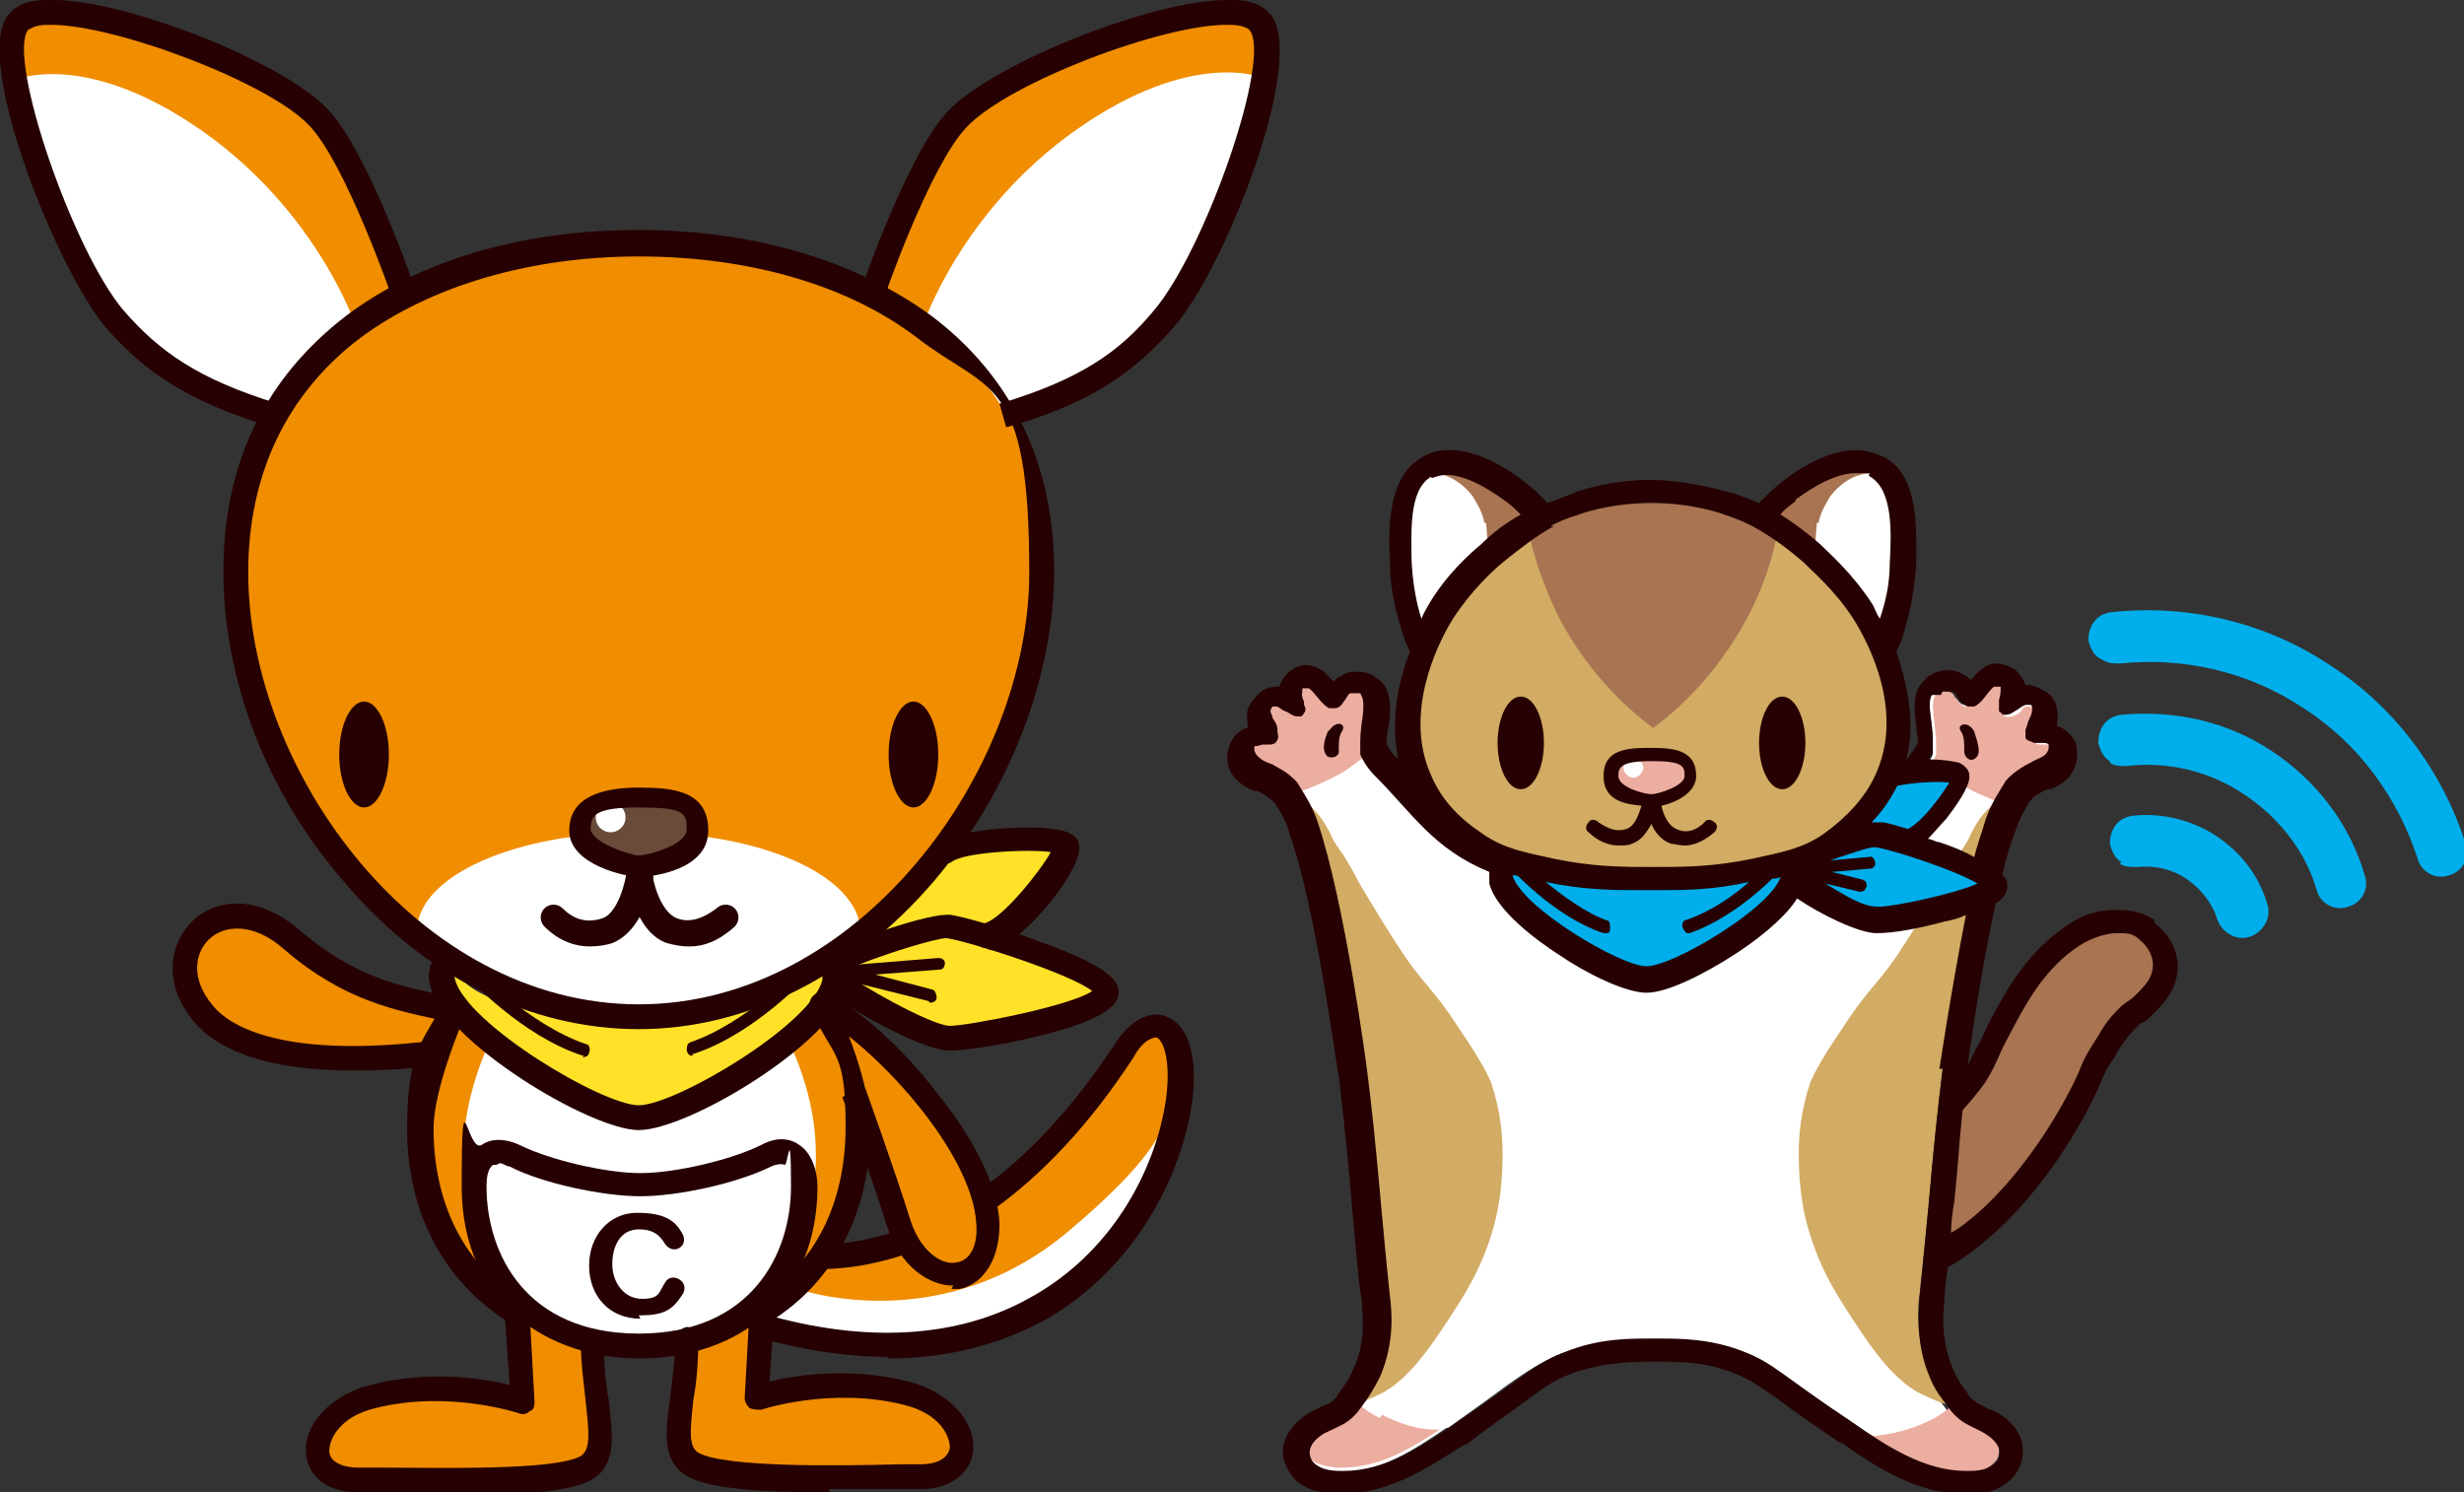
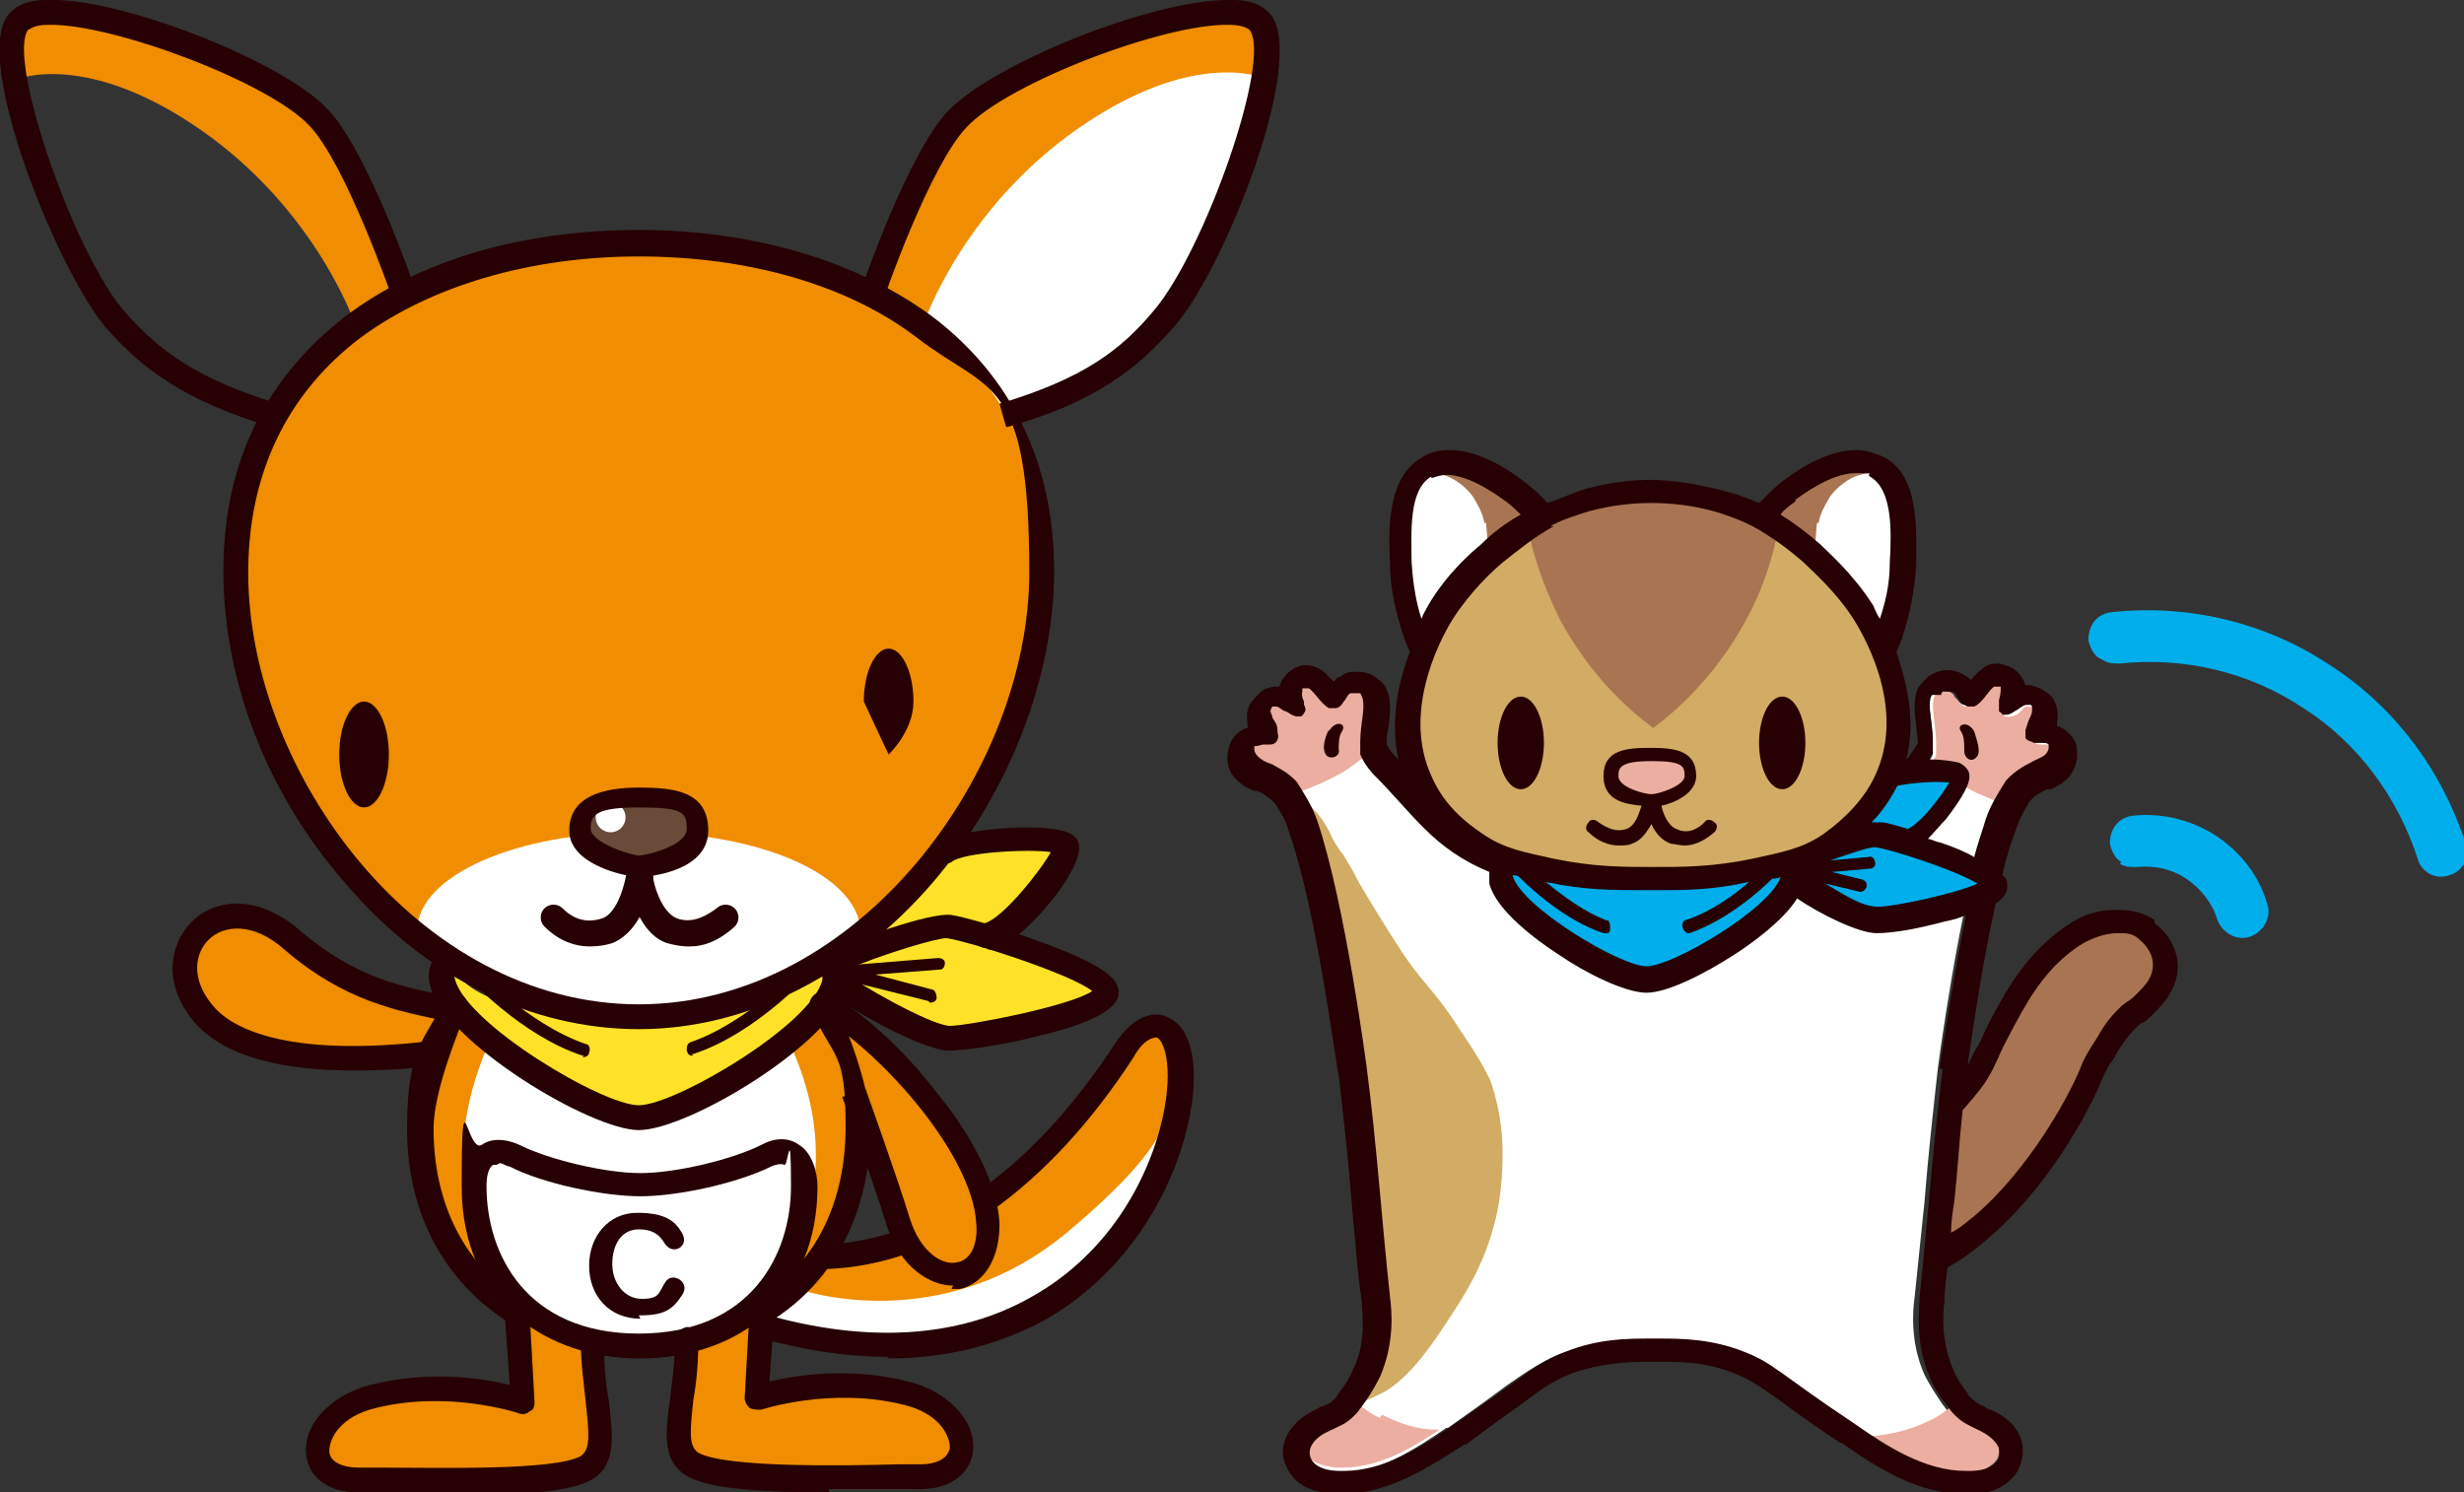
<svg xmlns="http://www.w3.org/2000/svg" viewBox="0 0 148.9 90.2">
  <rect x="0" y="0" width="148.9" height="90.2" fill="#333333" stroke="none" />
  <g id="header">
    <g id="character">
      <g>
        <g>
          <g>
            <path d="m126.9,39.8c-.4-.2-.6-.7-.7-1.1,0-.9.5-1.6,1.4-1.7,4.6-.5,9.3.6,13.2,3.2,3.9,2.5,6.8,6.4,8.2,10.8.3.8-.2,1.7-1,1.9-.8.3-1.7-.2-1.9-1-1.2-3.7-3.6-7-6.9-9.1-3.3-2.2-7.2-3.1-11.1-2.7-.4,0-.7,0-1-.2Z" fill="#00aeeb" />
-             <path d="m127.5,46c-.4-.2-.6-.7-.7-1.1,0-.9.5-1.6,1.4-1.7,3.2-.3,6.4.4,9.1,2.2s4.7,4.4,5.6,7.5c.3.8-.2,1.7-1,1.9-.8.3-1.7-.2-1.9-1-.7-2.4-2.3-4.4-4.4-5.8-2.1-1.4-4.6-2-7.1-1.7-.4,0-.7,0-1-.2Z" fill="#00aeeb" />
            <path d="m128.2,52.1c-.4-.2-.6-.7-.7-1.1,0-.9.5-1.6,1.4-1.7,1.8-.2,3.6.3,5,1.2,1.5,1,2.6,2.4,3.1,4.1.3.8-.2,1.7-1,2-.8.3-1.7-.2-2-1-.3-1-1-1.9-1.9-2.5s-1.9-.8-3-.7c-.4,0-.7,0-1-.2Z" fill="#00aeeb" />
          </g>
          <g>
            <g>
              <g>
                <g>
                  <path d="m124.3,45.3c0-.1-.1-.2-.1-.3-.1-.1-.3-.1-.6-.2-.2,0-.2,0-.3,0,0,0,0,0-.1,0,0,0-.3,0-.4-.2,0-.1,0-.2,0-.4,0-.2,0-.4.2-.7h0c0-.3.1-.4,0-.6,0-.1-.1-.2-.2-.3,0,0-.2-.1-.3-.1-.2,0-.3,0-.5.2,0,0-.1.1-.2.2-.1,0-.5.3-.7.2,0,0,0,0-.1-.1-.1-.1,0-.4,0-.4,0,0,0-.1,0-.2h0c.2-.5.1-.8.1-.8,0,0,0-.1-.1-.2-.1,0-.2-.1-.3-.1-.1,0-.2,0-.4.1-.2.1-.3.3-.5.5-.2.3-.4.5-.7.7,0,0-.2,0-.4,0-.2,0-.3-.2-.5-.3,0,0-.1-.1-.2-.2,0-.1-.1-.2-.3-.3-.1,0-.2-.1-.4,0-.1,0-.3,0-.4.1,0,0-.1,0-.2.2-.2.4,0,1.5,0,1.6,0,.1.1.7.1,1.2,0,0,0,.2,0,.4,0,0,0,.1,0,.3-.3.7-.8,1.1-.8,1.1-.6.6-1.1,1.2-1.7,1.7-1.5,1.7-2.9,3.1-5.4,4.2-.8.3-1.6.5-2.1.7h0c-2.2.6-4.5.8-6.8.7,0,0,0,0,0,0h-.6s0,0,0,0c-2.3,0-4.6-.2-6.8-.7h0c-.5-.2-1.3-.4-2.1-.7-2.5-1-3.9-2.5-5.4-4.2-.5-.6-1-1.1-1.7-1.7,0,0-.4-.4-.8-1.1,0-.1,0-.3,0-.3,0-.2,0-.4,0-.4,0-.4.1-1.1.1-1.2,0-.1.2-1.1,0-1.6,0-.1-.2-.2-.2-.2-.1,0-.2-.1-.4-.1-.1,0-.2,0-.4,0-.2,0-.2.2-.3.3,0,0,0,.1-.2.2-.1.2-.3.3-.5.3-.1,0-.3,0-.4,0-.3-.1-.5-.4-.7-.7-.1-.2-.3-.4-.5-.5-.1,0-.2-.1-.4-.1,0,0-.2,0-.3.1,0,0-.1.2-.1.2,0,0,0,.3.1.8h0c0,0,0,.2,0,.2,0,0,0,.3,0,.4,0,0-.1,0-.1.1-.2,0-.6-.1-.7-.2,0,0-.2-.1-.2-.2-.1-.1-.3-.2-.4-.2h0c-.1,0-.2,0-.3.1,0,0-.2.1-.2.3,0,.2,0,.3,0,.5h0c.2.4.2.6.2.8,0,.2,0,.3,0,.4,0,.1-.3.2-.4.2,0,0,0,0-.1,0,0,0-.1,0-.3,0-.3,0-.4,0-.6.2,0,0-.1.1-.1.3,0,0,0,.3.2.5.2.2.4.3.7.4,0,0,.2,0,.2.1h0c.6.3,1.1.6,1.4,1,.1.2.2.3.3.5,0,0,.6.9.9,1.8,1.7,4.9,3,14.9,3,15,.3,2.6.6,5.4.8,8,.2,1.9.3,3.9.6,5.8,0,.7.3,2.6-.6,4.7-.3.6-.6,1.2-1.1,1.8,0,0-.2.3-.4.5-.4.4-.7.5-1.2.8-.1,0-.2.1-.4.2-.5.2-1,.7-1.2,1.2,0,.3,0,.5.2.8.4.5,1.1.6,1.7.7h.2c0,0,.2,0,.2,0,2.5,0,4.8-1.5,6.7-2.8h.1c1.7-1.2,2.8-2,3.6-2.6,1.3-.9,1.9-1.3,3-1.8,2.1-.8,4-.8,5.1-.8.2,0,.4,0,.6,0,1,0,3,0,5.1.8,1.1.4,1.7.8,3,1.8.8.6,1.9,1.4,3.6,2.5h.1c2.1,1.5,4.4,3,7,2.9h.1c.6,0,1.3-.2,1.7-.7.2-.3.2-.5.2-.8-.1-.5-.7-.9-1.2-1.2-.1,0-.3-.1-.4-.2-.5-.2-.8-.4-1.2-.8-.2-.2-.3-.4-.4-.5-.4-.6-.8-1.2-1.1-1.8-.9-2-.7-4-.6-4.7.2-1.9.4-3.9.6-5.8.2-2.6.5-5.3.8-8,0,0,1.3-10,3-15,.3-.9.9-1.7.9-1.8.1-.2.2-.3.3-.5.3-.4.8-.8,1.4-1h0c0,0,.2,0,.2-.1.2-.1.5-.2.7-.4.2-.2.2-.4.2-.5Z" fill="#fff" />
                  <g>
                    <path d="m82.6,45.4c0-.1,0-.2,0-.3h0s0,0,0,0c0-.2,0-.3,0-.4,0-.4.1-1,.1-1.2,0,0,.2-1.1,0-1.6,0-.1-.2-.2-.2-.2,0,0-.2-.1-.4-.1-.1,0-.2,0-.3,0-.2,0-.2.2-.3.3,0,0,0,.1-.2.2-.1.2-.3.3-.5.4-.2,0-.3,0-.4,0-.3-.1-.5-.4-.7-.7-.2-.2-.3-.4-.5-.5-.1,0-.2-.1-.3-.1,0,0-.2,0-.3.1,0,0-.1.2-.1.2,0,0-.1.3.1.7h0c0,0,0,.2,0,.2,0,0,0,.3,0,.5,0,0-.1.1-.2.1-.3.1-.6-.1-.8-.2h0c0,0-.2-.1-.2-.2-.1-.1-.2-.2-.4-.2h0c-.1,0-.2,0-.3.1,0,0-.2.2-.2.3,0,.2,0,.3,0,.5h0c.2.4.2.6.2.8,0,.2,0,.3,0,.4-.1.2-.3.2-.4.2,0,0,0,0-.1,0,0,0-.1,0-.3,0-.3,0-.4,0-.5.1,0,0-.1.1-.1.2,0,0,0,.3.2.5.2.2.4.3.6.4,0,0,.2,0,.2.1,0,0,0,0,0,0,.6.3,1.1.6,1.4,1,.1.1.2.3.3.5,0,.1.2.3.3.4h0s.1,0,.1,0h0c.9-.3,1.8-.7,2.7-1.2.5-.3,1-.7,1.5-1.1h0c0,0,0-.1,0-.1,0-.2-.2-.3-.3-.5Z" fill="#ecaea1" />
                    <path d="m124.3,45.3c0-.1,0-.2-.1-.2-.1-.1-.2-.1-.5-.1-.2,0-.3,0-.3,0,0,0,0,0-.1,0,0,0-.3,0-.4-.2,0-.1,0-.3,0-.4,0-.2,0-.4.2-.7h0c0-.3.1-.4,0-.6,0-.1-.1-.2-.2-.3,0,0-.2-.1-.3-.1h0c-.2,0-.3,0-.4.2,0,0-.1.1-.2.2h0c-.1.1-.5.3-.8.2,0,0-.1,0-.2-.1-.1-.2,0-.4,0-.5,0,0,0-.1,0-.2h0c.2-.5.1-.8.1-.8,0,0,0-.1-.1-.2-.1,0-.2-.1-.3-.1-.1,0-.2,0-.3.1-.2.1-.3.3-.5.5-.2.3-.4.5-.7.7,0,0-.2,0-.4,0-.2,0-.4-.2-.5-.4,0,0-.1-.1-.2-.2,0-.1-.1-.2-.3-.3-.1,0-.2,0-.3,0-.1,0-.3,0-.4.1,0,0-.1,0-.2.2-.2.4,0,1.5,0,1.6,0,.1.1.7.1,1.2,0,0,0,.3,0,.4h0s0,.2,0,.3c0,.1-.1.2-.2.4h0c0,.1,0,.2-.1.3.8.5,1.4.9,1.8,1.1.5.3.7.4.9.5.7.3,1.2.5,1.6.7,0,0,0,0,0,0h0c0-.2.2-.4.2-.5,0-.2.2-.3.3-.5.4-.4.9-.8,1.4-1,0,0,0,0,0,0,0,0,.2,0,.2-.1.2,0,.5-.2.6-.4.2-.2.2-.4.2-.5Z" fill="#ecaea1" />
                  </g>
                  <g>
-                     <path d="m121.1,48.2h0s0,0,0,0h0c-.2.1-.3.2-.5.3-.8.6-1.2,1.3-1.5,1.9h0c-.2.5-.5.9-.8,1.3-.3.5-.6,1-.9,1.6,0,0-1.1,1.9-2.4,3.9-.7,1.1-1.2,1.7-1.7,2.3-.5.6-1.1,1.3-2,2.7-1.5,2.2-1.8,3-1.9,3.2-.6,1.8-.7,3.3-.7,4.3,0,1.3.1,2.6.4,3.9.7,2.9,1.9,4.7,3.3,6.8,1.6,2.4,2.6,3.2,3.4,3.7.6.3,1.2.6,1.9.8h.2c0,0-.1-.1-.2-.2-.4-.5-.8-1.1-1.1-1.8-.9-2-.7-4-.6-4.7.2-1.9.4-3.9.6-5.8.2-2.6.5-5.3.8-7.9,0,0,1.3-10,3-14.9.2-.6.5-1.1.7-1.4h0s0,0,0,0Z" fill="#d2ab64" />
                    <path d="m78.4,48.2h0s0,0,0,0h0c.2.1.3.2.5.3.8.6,1.2,1.3,1.5,1.9h0c.2.5.5.9.8,1.3.3.5.6,1,.9,1.6,0,0,1.1,1.9,2.4,3.9.7,1.1,1.2,1.7,1.7,2.3.5.6,1.1,1.3,2,2.7,1.5,2.2,1.8,3,1.9,3.2.6,1.8.7,3.3.7,4.3,0,1.3-.1,2.6-.4,3.9-.7,2.9-1.9,4.7-3.3,6.8-1.6,2.4-2.6,3.2-3.4,3.7-.6.3-1.2.6-1.9.8h-.2c0,0,.1-.1.2-.2.4-.5.8-1.1,1.1-1.8.9-2,.7-4,.6-4.7-.2-1.9-.4-3.9-.6-5.8-.2-2.6-.5-5.3-.8-7.9,0,0-1.3-10-3-14.9-.2-.6-.5-1.1-.7-1.4h0s0,0,0,0Z" fill="#d2ab64" />
                  </g>
                  <g>
                    <path d="m120.9,87.4c-.1-.5-.7-.9-1.2-1.1-.8-.4-1.3-.7-1.6-.9-.1-.1-.2-.2-.3-.3h0c0,0,0,0,0,0-.4.3-.8.6-1.3.8-1,.5-2.2.8-3.4.9h-.4s.3.2.3.2c1.7,1.1,3.5,2,5.6,2s.2,0,.2,0h.1c.6,0,1.3-.2,1.7-.7.2-.2.2-.5.2-.8Z" fill="#ecaea1" />
                    <path d="m83.4,85.7c-.5-.2-1-.6-1.4-.9h0c0,0,0,0,0,0,0,.1-.2.3-.4.4-.3.3-.7.6-1.6.9-.5.2-1,.6-1.2,1.1,0,.3,0,.5.2.8.4.5,1.1.6,1.7.7h.2c0,0,.2,0,.2,0,2.1,0,3.9-1,5.6-2.1l.3-.2h-.3c-1.1,0-2.2-.4-3.2-.9Z" fill="#ecaea1" />
                  </g>
                </g>
                <path d="m129.4,56.6c-.5-.3-1-.4-1.3-.4s-.2,0-.3,0c-.9,0-1.7.4-2.5,1-1.9,1.4-2.9,3.3-3.9,5.2-.3.6-.5,1-.6,1.4-.2.4-.3.7-.7,1.3-.3.4-1.1,1.6-2.6,3-.1.1-.3.2-.4.3-.1,1.4-.3,2.7-.4,4.1,0,1-.2,2-.3,3.1,1.1-.6,2.1-1.2,3-2,3.2-2.7,5.6-6.9,6.5-9,.3-.6.5-1,.9-1.6,0-.1.1-.2.2-.4.5-.9.9-1.3,1.4-1.8.2-.2.3-.3.4-.4.1,0,.2-.2.4-.4.5-.5,1.1-1.1,1.1-1.9,0-.9-.8-1.5-.8-1.6Zm-1.3-.3s0,0,0,0,0,0,0,0c0,0,0,0,0,0Z" fill="#a87452" />
              </g>
              <g>
                <path d="m115.4,51c1.8-1.5,3.7-3.4,3.2-4.2,0,0-.2-.3-1.1-.4-.7,0-1.9-.1-3.5.4,0,.1,0,.2-.1.3-1,2.2-2.8,3.4-3.4,3.8-1.5,1-2.8,1.2-4.5,1.6-2.4.5-4.3.5-6.2.5,0,0,0,0,0,0,.1,0,.3,0,.4,0h-.9c.1,0,.3,0,.4,0,0,0,0,0,0,0-1.9,0-3.8,0-6.2-.5-1-.2-1.8-.4-2.5-.6-.4.5.4,1.9.5,2.1.3.7,1,1.6,3.2,3,2.3,1.5,3.5,2.2,5,2.1.8,0,1.4-.4,2.8-1,.6-.3,1.7-.8,2.8-1.7.8-.6,2-1.6,3.1-3.2.5.3,1.1.6,1.9,1,2,1.1,2.4,1.2,2.8,1.3.7.1,1.2,0,2.9-.5,4.2-1.2,4.5-1.3,4.5-1.6,0-.3-.2-1.1-5.2-2.5Z" fill="#00aeeb" />
                <g>
                  <g>
                    <path d="m99.3,53.1c.2,0,.3,0,.5,0,1.9,0,3.8,0,6.2-.5,1.8-.4,3.1-.7,4.5-1.6.6-.4,2.4-1.6,3.4-3.8,2.1-4.5-.9-9.4-1.4-10.2-1.1-1.8-2.5-3-3.1-3.6-1.2-1.1-2.4-1.8-3.3-2.3-.4-.2-1-.5-1.8-.7,0,0-1.9-.7-4.7-.7h0c-2.7,0-4.7.7-4.7.7-.8.3-1.4.5-1.8.7-.9.5-2.1,1.2-3.3,2.3-.6.5-2,1.8-3.1,3.6-.5.8-3.5,5.7-1.4,10.2,1,2.2,2.8,3.4,3.4,3.8,1.5,1,2.8,1.2,4.5,1.6,2.4.5,4.3.5,6.2.5.2,0,.3,0,.5,0" fill="#d2ab64" />
                    <path d="m113,28.6c-1.5-.8-3.8.7-4.7,1.4-.5.4-.9.8-1.3,1.3,0,0,0,0-.1.1,0,0,0,0,0,0-.3-.2-.5-.3-.7-.4-.4-.2-1-.5-1.8-.7,0,0-1.9-.7-4.6-.7-2.7,0-4.6.7-4.6.7-.8.3-1.4.5-1.8.7-.2.1-.5.3-.7.4,0,0,0,0,0,0,0,0,0,0-.1-.1-.4-.5-.8-.9-1.3-1.3-.9-.7-3.2-2.2-4.7-1.4-1.5.8-1.4,3.5-1.3,5.3,0,1.4.3,2.8.8,4.2v.3c.5-.8.8-1.3,1-1.5,1.1-1.8,2.5-3,3.1-3.6.7-.7,1.5-1.2,2.1-1.6.3,1.8,1,3.8,2,5.8,1.8,3.3,4,5.3,5.6,6.5h0c1.5-1.1,3.8-3.2,5.6-6.5,1.1-2,1.7-4,2-5.8.7.4,1.4.9,2.1,1.6.6.5,2,1.8,3.1,3.6.1.2.5.8.8,1.5v-.3c.6-1.3.9-2.7,1-4.2,0-1.8.2-4.5-1.3-5.3Z" fill="#a87452" />
                    <path d="m99.7,29.6s0,0,0,0c0,0,0,0,0,0h0Z" fill="#a87452" />
                    <path d="m89.7,31.6h0c-.1-.6-.4-1.1-.7-1.6-.3-.4-.8-.9-1.5-1.2-.3-.1-.6-.2-.9-.2h0s0,0,0,0c-1.5.8-1.4,3.5-1.3,5.3,0,1.4.3,2.8.8,4.2v.4c.6-.9,1.2-1.9,2.1-3,.6-.7,1.2-1.3,1.7-1.8,0,0,0-.2,0-.3,0-1-.1-1.8-.1-1.8Z" fill="#fff" />
                    <path d="m109.9,31.6h0c.1-.6.4-1.1.7-1.6.3-.4.8-.9,1.5-1.2.3-.1.6-.2.9-.2h0s0,0,0,0c1.5.8,1.4,3.5,1.3,5.3,0,1.4-.3,2.8-.8,4.2v.4c-.6-.9-1.2-1.9-2.1-3-.6-.7-1.2-1.3-1.7-1.8,0,0,0-.2,0-.3,0-1,.1-1.8.1-1.8Z" fill="#fff" />
                  </g>
                  <g>
                    <path d="m97.3,46.8c0-.3.2-.5.2-.6.5-.7,1.5-.7,2.1-.7.6,0,1.9,0,2.3.7.1.3.1.5.1.6,0,.8-1.2,1.5-2.3,1.5-1.2,0-2.5-.7-2.5-1.5Z" fill="#ecaea1" />
-                     <path d="m99.3,46.4c0,.3-.3.6-.6.6s-.6-.3-.6-.6.3-.6.6-.6.6.3.6.6" fill="#fff" />
                  </g>
                </g>
              </g>
            </g>
            <g>
              <path d="m80.3,44.1c-.2.4-.5,1.2-.1,1.6.3.2.8,0,.7-.4,0-.4,0-.8.2-1.1.3-.5-.4-.7-.8,0Z" fill="#260002" />
              <path d="m118.7,45.4c0,.4.4.7.7.4.4-.3,0-1.2-.1-1.6-.4-.7-1.1-.4-.8,0,.2.3.2.7.2,1.1Z" fill="#260002" />
              <path d="m130.2,55.6c-.6-.4-1.3-.6-2.1-.6s-.3,0-.4,0c-1.2,0-2.3.5-3.3,1.3-2.1,1.6-3.2,3.6-4.3,5.7-.3.7-.5,1.1-.7,1.4-.2.4-.3.6-.5,1,.2-1.3.8-5.8,1.7-9.8.5-.3.7-.7.7-1s0-.5-.3-.7c.2-1,.5-1.9.8-2.7.2-.7.7-1.5.7-1.5.1-.2.1-.2.2-.3.2-.3.6-.5,1-.7,0,0,0,0,0,0,0,0,.1,0,.2,0,.3-.1.7-.3,1.1-.7.4-.5.6-1.1.5-1.7,0-.4-.2-.7-.5-1-.2-.2-.5-.4-.7-.4,0-.3.1-.6,0-1.1-.1-.4-.3-.8-.7-1-.3-.2-.7-.4-1.1-.4,0,0,0,0-.1,0,0,0,0,0,0,0-.1-.3-.3-.6-.5-.8-.3-.3-.7-.4-1.1-.5,0,0,0,0,0,0-.3,0-.7,0-1.1.4-.3.2-.4.4-.6.6-.1-.1-.2-.2-.4-.3-.3-.2-.7-.3-1-.3h0c-.5,0-.9.2-1.2.4h0c-.2.2-.4.4-.6.7-.3.7-.2,1.6-.1,2.3,0,.3.1.7.1,1,0,0,0,0,0,0h0c-.2.4-.5.7-.5.8,0,0-.2.2-.2.2.6-2.4,0-4.7-.6-6.5l.3-.7c.5-1.5.8-3,.9-4.6,0-2.1.2-5.4-2-6.5-.5-.2-1-.4-1.6-.4-.9,0-2.4.3-4.5,1.9-.5.4-.9.8-1.4,1.3-.5-.2-1-.4-1.6-.6-.2,0-2.1-.7-4.8-.8h0s0,0,0,0c-2.7,0-4.6.7-4.8.8-.5.2-1,.4-1.6.6-.4-.5-.9-.9-1.4-1.3-2.1-1.6-3.6-1.9-4.5-1.9h0c-.6,0-1.1.1-1.6.4-2.2,1.2-2.1,4.4-2,6.5,0,1.6.4,3.1.9,4.6l.3.7c-.7,1.8-1.2,4.1-.7,6.5,0,0-.1-.1-.2-.2,0,0-.3-.3-.5-.7h0s0,0,0,0c0-.3,0-.7.1-1,.1-.7.2-1.7-.1-2.3-.1-.3-.3-.5-.6-.7h0c-.2-.2-.6-.4-1.2-.4h0s0,0,0,0c-.3,0-.7,0-1,.3-.2,0-.3.2-.4.3-.2-.2-.4-.4-.6-.6-.4-.3-.8-.4-1.1-.4s0,0,0,0c-.4,0-.8.2-1.1.5-.2.2-.4.5-.5.8,0,0,0,0,0,0,0,0,0,0-.1,0-.4,0-.8.1-1.1.4-.3.3-.6.6-.7,1-.1.4,0,.8,0,1.1-.2,0-.5.2-.7.4-.3.3-.4.6-.5,1-.1.6,0,1.2.5,1.7.4.4.8.6,1.1.7,0,0,.1,0,.2,0,0,0,0,0,0,0,.4.2.7.4,1,.7,0,0,.1.1.2.3,0,0,.5.7.7,1.5,1.7,4.8,2.9,14.6,3,14.7.3,2.6.6,5.3.8,7.9.2,1.9.3,3.9.6,5.8,0,.7.3,2.3-.5,4-.2.5-.5,1-.9,1.5h0s0,0,0,0c0,0-.1.2-.2.3-.3.3-.3.3-.8.5-.1,0-.2.1-.4.2-.5.2-1.6.9-1.9,2-.2.7,0,1.3.4,1.9h0s0,0,0,0c.7,1,1.9,1.1,2.6,1.2h.1s0,0,0,0h0c0,0,.2,0,.3,0,2.9,0,5.3-1.6,7.5-3h.1c1.7-1.3,2.9-2.1,3.7-2.7,1.2-.9,1.7-1.2,2.7-1.6,1.7-.6,3.3-.7,4.6-.7,0,0,.2,0,.3,0s.2,0,.3,0c1.3,0,2.9,0,4.6.7,1,.4,1.4.7,2.7,1.6.8.6,1.9,1.4,3.7,2.6h.1c2.1,1.5,4.6,3.1,7.5,3.1s.2,0,.3,0h0s0,0,0,0h.1c.7,0,1.8-.2,2.6-1.2h0s0,0,0,0c.4-.6.5-1.2.4-1.9-.3-1.2-1.4-1.8-1.9-2-.1,0-.3-.1-.4-.2-.5-.2-.5-.3-.8-.5-.1-.1-.2-.2-.2-.3h0s0,0,0,0c-.4-.5-.7-1-.9-1.5-.7-1.7-.6-3.3-.5-4,0-.7.1-1.4.2-2.1.9-.5,1.7-1.1,2.5-1.8,3.4-2.9,5.9-7.3,6.8-9.5.2-.5.4-.9.8-1.4,0-.1.1-.2.2-.4.5-.8.8-1.1,1.2-1.5.1-.1.2-.2.3-.2.2-.1.3-.2.6-.5.6-.6,1.5-1.5,1.5-2.9,0-1.2-.8-2.2-1.4-2.6Zm-17.5-2.4l-2-.5,2.3-.2c.2,0,.4-.2.3-.4,0-.2-.2-.4-.4-.3l-2.3.2c1.2-.4,2.3-.8,2.7-.8s0,0,0,0c.9.1,4.9,1.4,6.2,2.2-1.3.6-5,1.4-6,1.4s-2-.7-3.2-1.4l2.1.5s0,0,0,0c.2,0,.3-.1.4-.3,0-.2,0-.4-.3-.4Zm1.9-5.7c1-.2,2.4-.3,3.2-.2-.2.3-.5.8-1,1.4-.7.9-1.3,1.3-1.5,1.4-.7-.2-1.3-.4-1.6-.4-.2,0-.4,0-.6,0,.7-.7,1.2-1.5,1.6-2.3Zm2.7-5.5c0-.1.1-.2.1-.2.1,0,.2,0,.3,0,0,0,0,0,0,0,0,0,.2,0,.3,0,.2.1.2.2.4.5.1.2.3.3.5.4,0,0,0,0,.1,0,.1,0,.3,0,.3,0,.5-.2.8-.9,1.2-1.2,0,0,.1,0,.2,0s0,0,0,0c0,0,.1,0,.2,0,0,0,0,.1,0,.2,0,0,0,.3-.1.6,0,0,0,0,0,0,0,0,0,0,0,0,0,0,0,.1,0,.2,0,0,0,.3,0,.5,0,0,.2.1.2.2,0,0,.1,0,.2,0,.3,0,.5-.2.7-.3.3-.2.4-.3.6-.3h0s.1,0,.2,0c.1,0,.1.2.1.2,0,.2,0,.3-.1.5-.2.4-.2.6-.3.8,0,.2,0,.3,0,.5.1.2.4.2.5.3,0,0,0,0,0,0,0,0,0,0,.2,0s0,0,.2,0c.3,0,.4,0,.5.1,0,0,0,0,0,.2,0,0,0,.2-.2.4-.2.2-.6.3-.9.5,0,0-.9.4-1.5,1.1-.1.2-.2.3-.3.5,0,0-.6.9-.9,1.8-.2.7-.5,1.5-.7,2.3-.5-.3-1.2-.6-2.1-.9-.2,0-.5-.2-.7-.2.4-.4.8-.9,1.1-1.2,1-1.3,1.5-2.2,1.4-2.7,0-.2-.2-.5-.6-.7-.4-.1-1-.2-1.8-.2,0-.1.1-.2.2-.4,0-.1,0-.3,0-.3,0-.2,0-.4,0-.5,0-.5-.1-1.1-.1-1.2,0,0-.2-1.1,0-1.5Zm-8.8-11.8c.3-.2,2.1-1.6,3.6-1.6s.6,0,.9.2c1.4.8,1.3,3.4,1.2,5.2,0,1.4-.3,2.5-.6,3.4-.2-.3-.3-.6-.4-.8-1.2-1.9-2.7-3.2-3.2-3.7-.8-.7-1.6-1.3-2.4-1.8.2-.3.5-.5.9-.8Zm-14.8,1.6c.5-.3,1.1-.5,1.7-.7h0s1.8-.7,4.4-.7c2.6,0,4.4.7,4.4.7h0c.6.2,1.1.4,1.7.7,1.1.6,2.2,1.4,3.1,2.2.5.5,1.9,1.7,3,3.4,1,1.6,3.1,5.7,1.3,9.5-.6,1.3-1.7,2.5-3.1,3.5-1.3.9-2.5,1.1-4.3,1.5-2.4.5-4.2.5-6,.5h0c-1.8,0-3.6,0-6-.5-1.8-.4-3-.6-4.3-1.5-1.5-1-2.5-2.1-3.1-3.5-1.7-3.7.3-7.9,1.3-9.5,1.1-1.7,2.4-2.9,3-3.4,1-.8,2-1.6,3.1-2.2Zm3.6,23.9c-1.5-.5-2.9-1.6-3.9-2.4,2.3.5,4.1.5,5.9.5h0s.4,0,.4,0h.4s0,0,0,0c1.7,0,3.4,0,5.6-.5-.9.8-2.3,1.8-3.8,2.3-.2,0-.3.3-.2.5s.2.3.3.3,0,0,.1,0c2.3-.8,4.3-2.6,5-3.3.2,0,.3,0,.5-.1-.6,1.9-6.5,5.4-8.1,5.4s-7.6-3.6-8.1-5.5c0,0,0,0,0,0,.1,0,.3,0,.4.1.6.6,2.7,2.6,5.1,3.4,0,0,0,0,.1,0,.2,0,.3,0,.3-.3,0-.2,0-.4-.2-.5Zm-10.8-26.8c.3-.1.6-.2.9-.2,1.5,0,3.3,1.4,3.6,1.6.4.3.7.6.9.8-.9.5-1.7,1.1-2.4,1.8-.6.5-2.1,1.8-3.2,3.7-.1.2-.3.5-.4.8-.3-.9-.5-2-.6-3.4,0-1.8-.2-4.4,1.2-5.2Zm30.9,35.7c-.6,4.6-.9,9.2-1.4,13.8,0,.7-.3,2.7.6,4.8.3.8.8,1.4,1.1,1.8h0c0,0,.2.3.4.5.5.5.8.6,1.6,1,.6.3,1.5,1,1,1.8-.4.5-1.1.6-1.7.6,0,0-.2,0-.2,0-2.5,0-4.8-1.5-6.8-2.9-4.5-3-4.8-3.6-6.6-4.3-2-.8-3.9-.8-5.1-.8-.1,0-.2,0-.3,0s-.2,0-.3,0c-1.3,0-3.1,0-5.1.8-1.8.7-2.2,1.3-6.6,4.3-2,1.4-4.3,2.9-6.8,2.9s-.2,0-.2,0c-.6,0-1.3-.1-1.7-.6-.5-.8.3-1.5,1-1.8.8-.4,1-.4,1.6-1,.2-.2.3-.4.4-.5h0c.3-.4.7-1,1.1-1.8.9-2.1.7-4,.6-4.8-.5-4.6-.8-9.2-1.4-13.8,0,0-1.3-10-3-15-.3-.9-.9-1.8-.9-1.8-.1-.2-.2-.3-.3-.5-.6-.7-1.4-1-1.5-1.1-.3-.1-.6-.2-.9-.5-.2-.2-.2-.4-.2-.4,0-.1,0-.2,0-.2,0,0,.2,0,.5-.1,0,0,.1,0,.2,0,0,0,.1,0,.2,0s0,0,0,0c.1,0,.4,0,.5-.3.1-.2,0-.3,0-.5,0-.2,0-.4-.3-.8,0-.2-.2-.4-.1-.5,0,0,0-.1.1-.2,0,0,.2,0,.2,0h0c.2,0,.3.2.6.3.1,0,.4.3.7.3s.1,0,.2,0c0,0,.1,0,.2-.2.2-.2,0-.5,0-.5,0,0,0-.2,0-.2,0,0,0,0,0,0,0,0,0,0,0,0-.2-.4-.1-.6-.1-.6,0,0,0-.1,0-.2,0,0,.2,0,.2,0,0,0,0,0,0,0,.1,0,.2,0,.2,0,.4.3.7.9,1.2,1.2,0,0,.2,0,.3,0s0,0,.1,0c.2,0,.4-.2.5-.4.2-.2.2-.4.4-.5.1,0,.2,0,.3,0s0,0,0,0c0,0,.2,0,.3,0,0,0,0,0,.1.2.2.4,0,1.5,0,1.5,0,0-.1.7-.1,1.2,0,0,0,.3,0,.5,0,0,0,.1,0,.3.3.7.8,1.2.8,1.2,2.4,2.4,3.6,4.5,7,5.9,0,.2,0,.4,0,.7.4,1.6,2.8,3.4,4.2,4.3,1.6,1.1,4,2.3,5.3,2.3s3.6-1.2,5.3-2.3c1.1-.7,3-2.1,3.8-3.4,1.3.9,3.7,2.1,4.8,2.1s2.6-.3,4.1-.7c.5-.1.9-.2,1.3-.4-.9,4.6-1.6,9.3-1.6,9.3Zm11.7-4.5c-.4.4-.4.3-.9.7-.5.5-.9.9-1.4,1.8-.5.8-.8,1.2-1.1,2-.7,1.7-3.1,6.1-6.4,8.9-.4.3-.8.7-1.4,1,0-.6.1-1.3.2-1.9.2-1.8.3-3.7.5-5.5.9-1,1.4-1.7,1.5-1.9.6-1,.5-1.1,1.3-2.6,1-1.9,2-3.8,3.9-5.2.4-.3,1.3-.9,2.5-1,0,0,.2,0,.3,0,.4,0,.8,0,1.2.4,0,0,.8.6.8,1.5,0,.8-.5,1.3-1,1.8Z" fill="#260002" />
              <path d="m91.9,47.7c.8,0,1.4-1.3,1.4-2.8s-.6-2.8-1.4-2.8-1.4,1.3-1.4,2.8.6,2.8,1.4,2.8Z" fill="#260002" />
              <path d="m107.7,47.7c.8,0,1.4-1.3,1.4-2.8s-.6-2.8-1.4-2.8-1.4,1.3-1.4,2.8.6,2.8,1.4,2.8Z" fill="#260002" />
              <path d="m97.8,51.1c.3,0,.6,0,.8-.1.6-.2.9-.7,1.2-1.2.2.5.6,1,1.2,1.2.2,0,.5.1.8.1.5,0,1.1-.2,1.8-.8.2-.2.2-.5,0-.6-.2-.2-.5-.2-.6,0-.5.5-1.1.7-1.7.4-.5-.2-.8-.9-.9-1.4.9-.2,2.1-.8,2.1-1.8,0-1.6-1.4-1.7-2.8-1.7s-2.8.1-2.8,1.7,1.5,1.7,2.3,1.8c-.2.6-.4,1.2-.9,1.4-.6.2-1.1,0-1.7-.4-.2-.2-.5-.2-.6,0-.2.2-.2.5,0,.6.6.6,1.3.8,1.8.8Zm0-4.2c0-.5.1-.9,2-.9s2,.3,2,.9-1.6,1.1-2,1.1-2-.4-2-1.1Z" fill="#260002" />
            </g>
          </g>
        </g>
        <g>
          <path d="m46.1,79.2c8-3.9,5.4-13.5,5.4-13.5,0,0,3,8.7,3.5,9.6.5.9,4.9,4.5,4.8-1.4-.1-5.9-9.8-13.4-9.8-13.4-1,2.9-8.6,6.9-11.3,7.3-2.7.4-11.2-6.7-11.2-6.7,0,0-2.1,0-2,7.6,0,7.5,5.7,10.7,5.7,10.7l4.7,1.6c2,1.1,5.9.4,5.9.4l4.4-2Z" fill="#f08d00" />
          <path d="m49.3,69.7c0-2.4-.7-4.9-1.8-7.1,0,0-5.2,4.9-8.9,4.9s-8.8-5-8.8-5c-1.1,2.3-1.8,4.8-1.8,7.2,0,0,.4,12.9,11.1,12,10.7-.9,10.2-12,10.2-12" fill="#fff" />
          <path d="m46.1,79.2v5.3c-.1,0,2.8-.8,4.6-1,2.8-.3,8.8,2.1,7.2,4.7-1.3,2.3-14,2-16.4,0-.8-.6.2-7.1.2-7.1" fill="#f08d00" />
          <path d="m46.1,79.2l2.8-2.2s9.3.9,14.2-3.9c4.9-4.8,8.2-8.6,8.2-8.6,0,0,1.4,6.7-6.4,13-7.7,6.3-17.5,3.4-18.9,1.7" fill="#fff" />
-           <path d="m.6,3.3s2,12,6.6,16.3c4.6,4.3,9.8,5.3,9.8,5.3l2.2-3.7,4.2-2.8S14.3,4.9,9.6,3.9C5,2.9.6,3.3.6,3.3" fill="#fff" />
          <path d="m76.6,3.3s-2,12-6.6,16.3c-4.6,4.3-9.8,5.3-9.8,5.3l-2.2-3.7-4.2-2.8s9.1-13.4,13.7-14.4c4.7-1,9-.7,9-.7" fill="#fff" />
          <path d="m24.8,17.3s-5.4-10.1-7.2-11.5C15.9,4.5,6.9-.5,1.5,1.4c-1.1.4-.5,3.4-.5,3.4,0,0,4.2-1.8,11.2,3.1,7,4.9,9.3,11.8,9.3,11.8l3.3-2.4Z" fill="#f08d00" />
          <path d="m52.4,17.3s5.4-10.1,7.2-11.5c1.8-1.4,10.7-6.3,16.2-4.5,1.1.4.5,3.4.5,3.4,0,0-4.2-1.8-11.2,3.1-7,4.9-9.3,11.8-9.3,11.8l-3.3-2.4Z" fill="#f08d00" />
          <path d="m38.6,14.7c8.6,0,24.6,4,24.6,19.5s-13.3,27.2-24.6,27.2-24.4-12.3-24.4-26.7,12.2-20.1,24.4-20.1" fill="#f08d00" />
          <path d="m27.4,61s-5.1-.8-8.6-3.8c-3.7-3.2-8.1-2.1-7.5,1.4.6,3.6,4.1,7.4,15,5.3l1.1-2.9Z" fill="#f08d00" />
          <path d="m27.4,57.8c-3.5-.3,4,9.7,11.2,9.7s11.7-7.8,11.7-7.8c0,0,3.6,3.1,7.2,3,3.6,0,8.7-1,9.3-2.6.5-1.7-7-3.4-7-3.4,0,0,4.4-3.6,4.4-5.6s-7.1.3-7.1.3c0,0-6.5,10.1-18.5,10.1s-11.2-3.6-11.2-3.6" fill="#ffe228" />
          <path d="m52,56.2c0,1.8-6,5.2-13.4,5.2s-13.4-3.5-13.4-5.2c.1-3.3,6-5.9,13.4-5.9s13.2,2.6,13.4,5.9" fill="#fff" />
          <path d="m35,49.8c0-.8,1.6-1.7,3.4-1.7,1.8,0,3.6.3,3.7,1.9,0,1.6-1.6,2.2-3.4,2.2s-3.8-.7-3.6-2.4" fill="#694b3a" />
          <path d="m37.8,49.4c0,.5-.4.9-.9.9s-.9-.4-.9-.9.4-.9.9-.9.9.4.9.9" fill="#fff" />
          <path d="m48.2,77.9s8.7,3.1,16.5-3.6c6.5-5.5,5.9-7.1,6.6-9.8.7-2.7-2.3-2.3-2.3-2.3,0,0-6.4,11.4-16.3,13.3l-2.7.4-1.8,2Z" fill="#f08d00" />
          <path d="m38.7,79.7c-1.9,0-3.1-1.4-3.1-3.2s1.2-3.2,2.9-3.2c1.7,0,2.3.5,2.7,1.2.5.8-.5,1.4-1,.7-.4-.7-.9-.9-1.6-.9-1.1,0-1.6,1-1.6,2.1s.7,2.1,1.8,2.1,1-.4,1.4-1c.4-.7,1.6,0,1,.8-.6.9-1.1,1.2-2.6,1.2" fill="#260002" />
          <path d="m35.8,80.8s1.1,7-.3,7.7c-2.4,1.3-8.1,1-8.3,1-10.6,1.2-7.9-3.2-7.9-3.2l2.1-1.9,2.9-.7,7.1.2-.4-4.7,4.7,1.6Z" fill="#f08d00" />
          <path d="m38.6,62.2c-6.5,0-12.9-3.1-17.8-8.9-4.7-5.4-7.3-12.2-7.3-18.8s2.6-11.7,7.4-15.4c4.5-3.4,10.7-5.2,17.7-5.2s13.2,1.9,17.7,5.2c4.9,3.7,7.4,9,7.4,15.4s-2.7,13.4-7.3,18.8c-4.9,5.7-11.3,8.9-17.8,8.9Zm0-46.7c-6.6,0-12.6,1.8-16.8,4.9-4.5,3.4-6.8,8.3-6.8,14.2,0,12.1,10.3,26.1,23.6,26.1s23.6-14.1,23.6-26.1-2.4-10.8-6.8-14.2c-4.2-3.2-10.2-4.9-16.8-4.9Z" fill="#260002" />
          <path d="m57.6,77.7c-1.4,0-3.2-1.1-4-3.6-.9-2.9-2.7-7.8-2.7-7.8l1.4-.5s1.8,5,2.7,7.9c.6,1.9,1.9,2.8,2.8,2.6.8-.1,1.3-1,1.2-2.3-.2-4.3-6-10.7-9.8-12.8l.7-1.3c2.1,1.2,4.6,3.4,6.6,6,1.4,1.7,3.8,5.1,3.9,8.1,0,2.5-1.3,3.7-2.4,3.9-.2,0-.3,0-.5,0Z" fill="#260002" />
          <path d="m60.8,25.8l-.4-1.4c5-1.5,7.3-3.2,9.3-5.6,3.1-3.6,7.2-15.3,5.8-17,0,0-.3-.3-1.2-.3-3.9-.1-13.4,3.5-15.9,6.2-2.2,2.3-5,10.3-5,10.4l-1.4-.5c.1-.3,2.9-8.4,5.3-10.9C60.1,3.8,69.6,0,74.2,0s.2,0,.3,0c1.1,0,1.8.3,2.3.9,2.2,2.8-2.9,15.6-5.9,18.9-2.2,2.5-4.7,4.5-10,6Z" fill="#260002" />
          <path d="m16.4,25.8c-5.3-1.6-7.8-3.5-10-6C3.5,16.4-1.7,3.6.5.9,1,.3,1.7,0,2.8,0c4.4-.2,14.3,3.7,17,6.6,2.4,2.5,5.2,10.6,5.3,10.9l-1.4.5c0,0-2.8-8.1-5-10.4C16.3,5,6.8,1.4,2.9,1.5c-.9,0-1.1.3-1.2.3-1.3,1.7,2.7,13.4,5.8,17,2.1,2.4,4.4,4.1,9.3,5.6l-.4,1.4Z" fill="#260002" />
          <path d="m38.6,53c-.7,0-4.2-.7-4.2-2.8s2.1-2.6,4.2-2.6,4.2.2,4.2,2.6-3.4,2.8-4.2,2.8Zm0-4.2c-2.7,0-2.9.5-2.9,1.3s2.4,1.6,2.9,1.6,2.9-.6,2.9-1.6-.2-1.3-2.9-1.3Z" fill="#260002" />
          <path d="m21.4,64.7c-4,0-7.9-.7-9.8-3.1-1.8-2.3-1.3-4.6,0-5.9,1.4-1.4,4-1.7,6.6.6,3.3,2.8,6.2,3.4,9,3.9h.2s-.3,1.5-.3,1.5h-.2c-2.9-.6-6.1-1.2-9.7-4.3-1.9-1.7-3.7-1.5-4.6-.6-.8.8-1.1,2.3.2,3.9,1,1.3,4.2,3.3,13.4,2.2l.2,1.5c-1.6.2-3.3.3-5,.3Z" fill="#260002" />
          <path d="m38.6,82.1c-5.3,0-10.7-3.2-10.7-10.4s.3-2,1.2-2.5c.4-.3,1.2-.5,2.3,0,1.8.9,5.2,1.7,7.3,1.7s5.5-.8,7.3-1.7c1.1-.6,1.9-.3,2.3,0,.8.5,1.1,1.7,1.1,2.5,0,3.2-1.1,5.9-3.2,7.8-1.9,1.7-4.6,2.6-7.5,2.6Zm-8.6-11.7c0,0-.2,0-.2,0-.3.2-.4.7-.4,1.3,0,4.1,2.4,8.9,9.2,8.9s9.2-4.8,9.2-8.9-.2-1.1-.4-1.3c-.2-.1-.6,0-.8.1-2,1-5.6,1.8-7.9,1.8s-6-.8-7.9-1.8c-.2,0-.4-.2-.6-.2Z" fill="#260002" />
          <path d="m38.6,68.3c-2.9,0-11.7-5.3-12.6-8.7-.3-1.1.2-2,1.2-2.5l.7,1.3c-.5.2-.5.5-.4.8.7,2.7,8.9,7.6,11.1,7.6s10.5-4.9,11.1-7.6c0-.3,0-.6-.4-.8l.7-1.3c1,.5,1.4,1.4,1.2,2.5-.8,3.4-9.6,8.7-12.6,8.7Z" fill="#260002" />
          <path d="m35.3,63.8s0,0-.1,0c-3.7-1.2-6.9-4.7-7-4.8-.1-.2-.1-.4,0-.5.2-.1.4-.1.5,0,0,0,3.2,3.4,6.7,4.6.2,0,.3.3.2.5,0,.2-.2.3-.4.3Z" fill="#260002" />
          <path d="m41.9,63.8c-.2,0-.3,0-.4-.3,0-.2,0-.4.2-.5,3.5-1.2,6.7-4.6,6.7-4.6.1-.2.4-.2.5,0,.2.1.2.4,0,.5-.1.1-3.3,3.6-7,4.8,0,0,0,0-.1,0Z" fill="#260002" />
          <path d="m57.4,63.5c-1.8,0-6.7-2.9-7.4-3.6-.3-.3-.3-.7,0-1-.2,0-.3-.2-.4-.4-.1-.4,0-.8.4-1,1.4-.6,6.2-2.4,7.5-2.2.7.1,3.2.8,5.3,1.6,4.5,1.6,4.8,2.5,4.8,3.1s-.6,1.6-4.8,2.6c-2.3.6-4.7.9-5.5.9Zm-6.5-4.8c0,0,.1,0,.2.1.6.6,5.2,3.2,6.3,3.2s7.3-1.2,8.6-2.1c-1.2-1-7.4-3-8.8-3.2-.6,0-3.7.9-6.3,2Z" fill="#260002" />
          <path d="m59.6,57.3c-.3,0-.6-.2-.7-.6,0-.4.2-.8.6-.9,1.1-.3,3.4-3.2,4-4.3-1.3-.2-5.3,0-6,.6-.3.2-.8.1-1-.2-.2-.3-.1-.8.2-1,1.2-.8,6.3-1.2,7.8-.6.5.2.7.5.7.8.3,1.4-3.4,5.9-5.2,6.3,0,0-.1,0-.2,0Z" fill="#260002" />
          <path d="m56.1,60.5s0,0,0,0l-5.6-1.4c-.2,0-.3-.2-.3-.4,0-.2.2-.3.3-.3l6.2-.5c.2,0,.4.1.4.3,0,.2-.1.4-.3.4l-3.9.3,3.4.9c.2,0,.3.3.3.5,0,.2-.2.3-.4.3Z" fill="#260002" />
          <path d="m46.1,80c-.3,0-.5-.1-.6-.4-.2-.4-.1-.8.2-1,3.5-2.1,5.4-5.8,5.4-10.5s-.7-4-2.1-7.1c-.2-.4,0-.8.4-1,.4-.2.8,0,1,.4,1,2.3,2.2,5.5,2.2,7.7,0,5.2-2.2,9.4-6.1,11.8-.1,0-.3.1-.4.1Z" fill="#260002" />
          <path d="m50.1,90.2c-3.9,0-7.3-.2-8.6-1-1.5-.9-1.3-2.6-1-4.7.1-1,.3-2.2.3-3.5,0-.4.3-.7.7-.8h0c.4,0,.7.3.7.7,0,1.4-.1,2.6-.3,3.7-.2,1.9-.3,2.8.3,3.2,1.6.9,8.6.8,12.1.7.5,0,.9,0,1.3,0,1.1,0,1.7-.4,1.8-1,0-.8-.7-2.1-2.8-2.6-4.4-1.1-8.6.3-8.6.3-.2,0-.5,0-.7-.1-.2-.2-.3-.4-.3-.6l.3-5.4c0-.4.4-.7.8-.7.4,0,.7.4.7.8l-.3,4.3c1.6-.4,4.9-.9,8.4,0,2.1.5,4.1,2.2,3.9,4.2-.1,1.1-1.1,2.3-3.2,2.3-.4,0-.8,0-1.3,0-1.4,0-2.9,0-4.2,0Z" fill="#260002" />
          <path d="m27.2,90.2c-1.4,0-2.8,0-4.2,0-.5,0-.9,0-1.3,0-2.2,0-3.1-1.2-3.2-2.3-.2-2,1.8-3.7,3.9-4.2,3.5-.9,6.8-.4,8.4,0l-.3-4.3c0-.4.3-.8.7-.8.4,0,.8.3.8.7l.3,5.4c0,.2,0,.5-.3.6-.2.2-.5.2-.7.1,0,0-4.2-1.4-8.6-.3-2.1.5-2.8,1.8-2.8,2.6,0,.6.7,1,1.8,1,.4,0,.8,0,1.3,0,3.4,0,10.5.2,12.1-.7.6-.4.5-1.4.3-3.2-.1-1.1-.3-2.3-.3-3.7,0-.4.3-.7.7-.7h0c.4,0,.7.3.7.8,0,1.3.1,2.5.3,3.5.2,2,.5,3.8-1,4.7-1.3.8-4.7,1-8.6,1Z" fill="#260002" />
          <path d="m31.1,80c-.1,0-.3,0-.4-.1-3.9-2.5-6.1-6.6-6.1-11.7s1.2-5.4,2.2-7.7c.2-.4.6-.6,1-.4.4.2.6.6.4,1-1.3,3.1-2,5.6-2,7.1,0,4.6,1.9,8.3,5.4,10.5.3.2.5.7.2,1-.1.2-.4.4-.6.4Z" fill="#260002" />
          <path d="m53.6,82c-2.5,0-5.1-.4-7.9-1.2l.4-1.4c6.2,1.8,11.8,1.5,16.2-1,3.8-2.1,6.6-5.8,7.8-10.2.9-3.4.3-5.3-.2-5.5-.2,0-.8.1-1.4,1.2-2.6,4-5.5,7.1-8.6,9.3l-.8-1.2c2.9-2,5.7-5,8.2-8.8,1.4-2.2,2.8-2,3.3-1.7,1.6.7,2,3.6,1,7.2-1.3,4.7-4.4,8.8-8.5,11.1-2.8,1.5-5.9,2.3-9.4,2.3Z" fill="#260002" />
          <path d="m49.6,76.7v-1.5c1.8,0,3.5-.4,5.2-1l.5,1.4c-1.9.7-3.8,1.1-5.8,1.1Z" fill="#260002" />
          <path d="m35.6,57.2c-.8,0-1.8-.3-2.7-1.2-.3-.3-.3-.8,0-1.1.3-.3.8-.3,1.1,0,.7.7,1.5.9,2.4.6.9-.3,1.4-2.1,1.5-3,0-.4.4-.7.9-.7.4,0,.7.4.7.9,0,.4-.5,3.5-2.5,4.3-.3.1-.8.2-1.3.2Z" fill="#260002" />
          <path d="m41.6,57.2c-.5,0-.9-.1-1.3-.2-2-.7-2.4-3.9-2.5-4.3,0-.4.3-.8.7-.9.4,0,.8.3.9.7,0,.7.5,2.6,1.5,3,.8.3,1.6,0,2.4-.6.3-.3.8-.3,1.1,0,.3.3.3.8,0,1.1-1,.9-1.9,1.2-2.7,1.2Z" fill="#260002" />
          <path d="m23.5,45.6c0,1.8-.7,3.2-1.5,3.2s-1.5-1.4-1.5-3.2.7-3.2,1.5-3.2,1.5,1.4,1.5,3.2" fill="#260002" />
-           <path d="m53.7,45.6c0,1.8.7,3.2,1.5,3.2s1.5-1.4,1.5-3.2-.7-3.2-1.5-3.2-1.5,1.4-1.5,3.2" fill="#260002" />
+           <path d="m53.7,45.6s1.5-1.4,1.5-3.2-.7-3.2-1.5-3.2-1.5,1.4-1.5,3.2" fill="#260002" />
        </g>
      </g>
    </g>
  </g>
</svg>